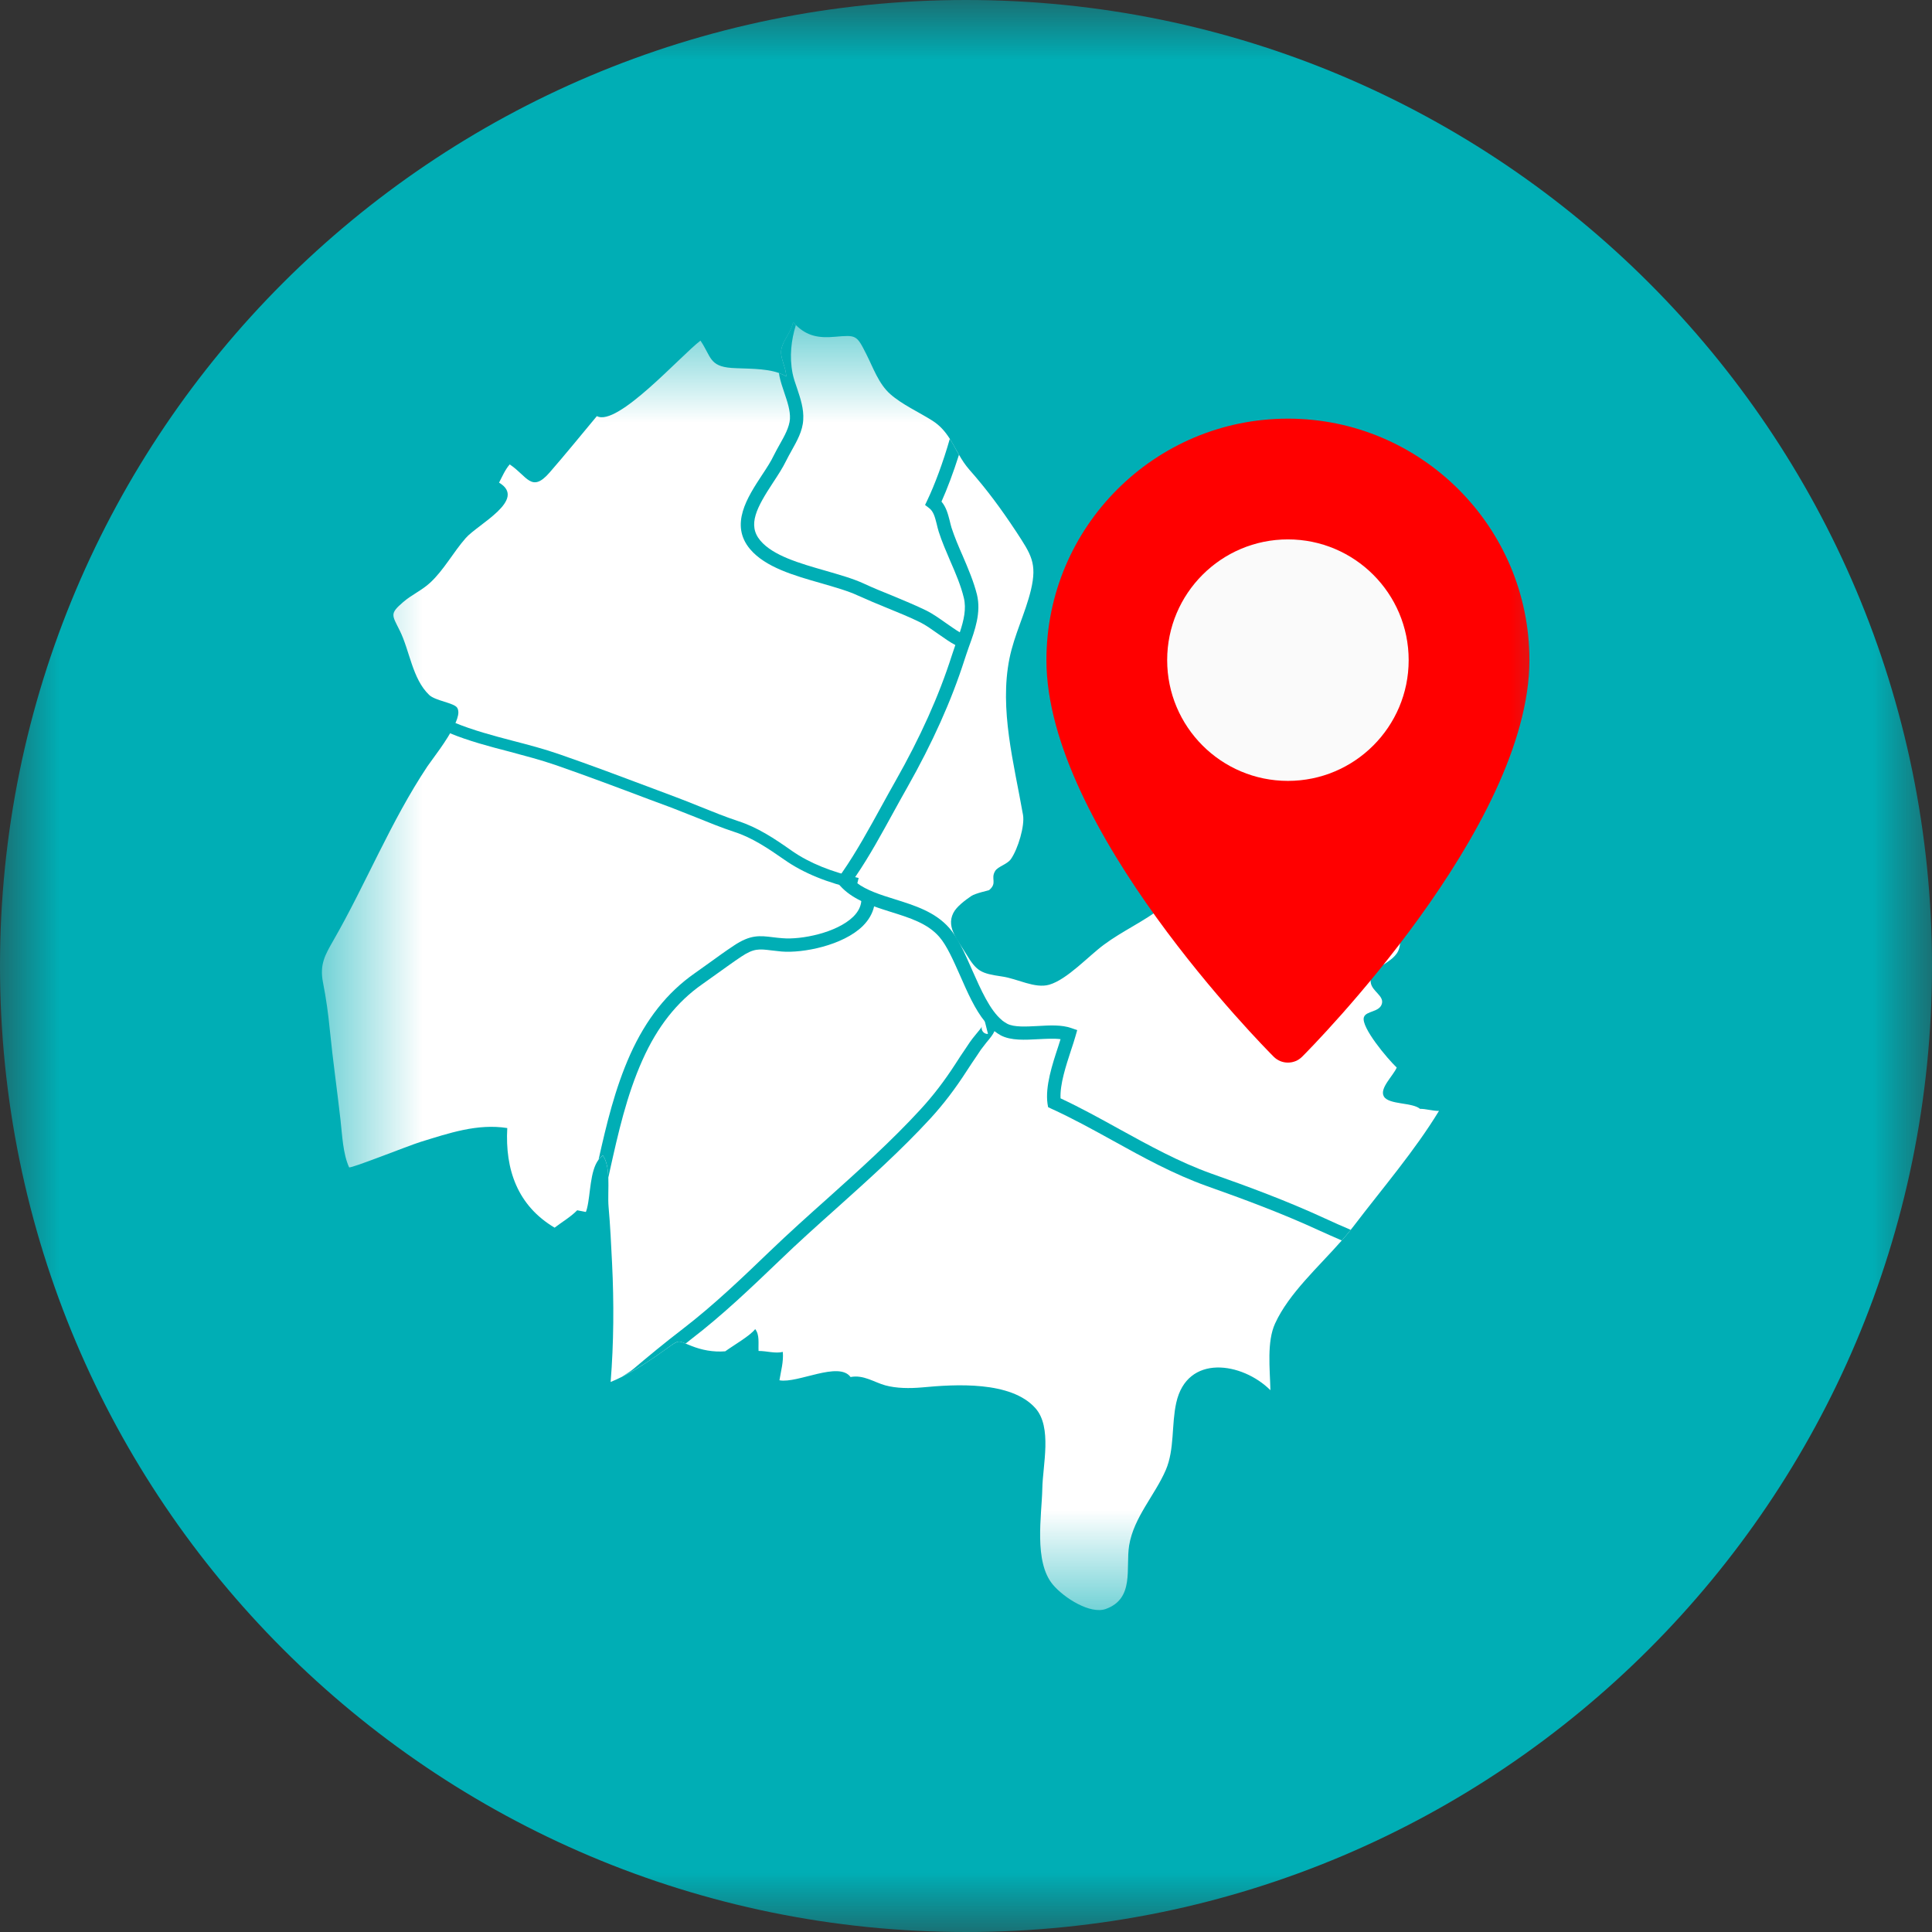
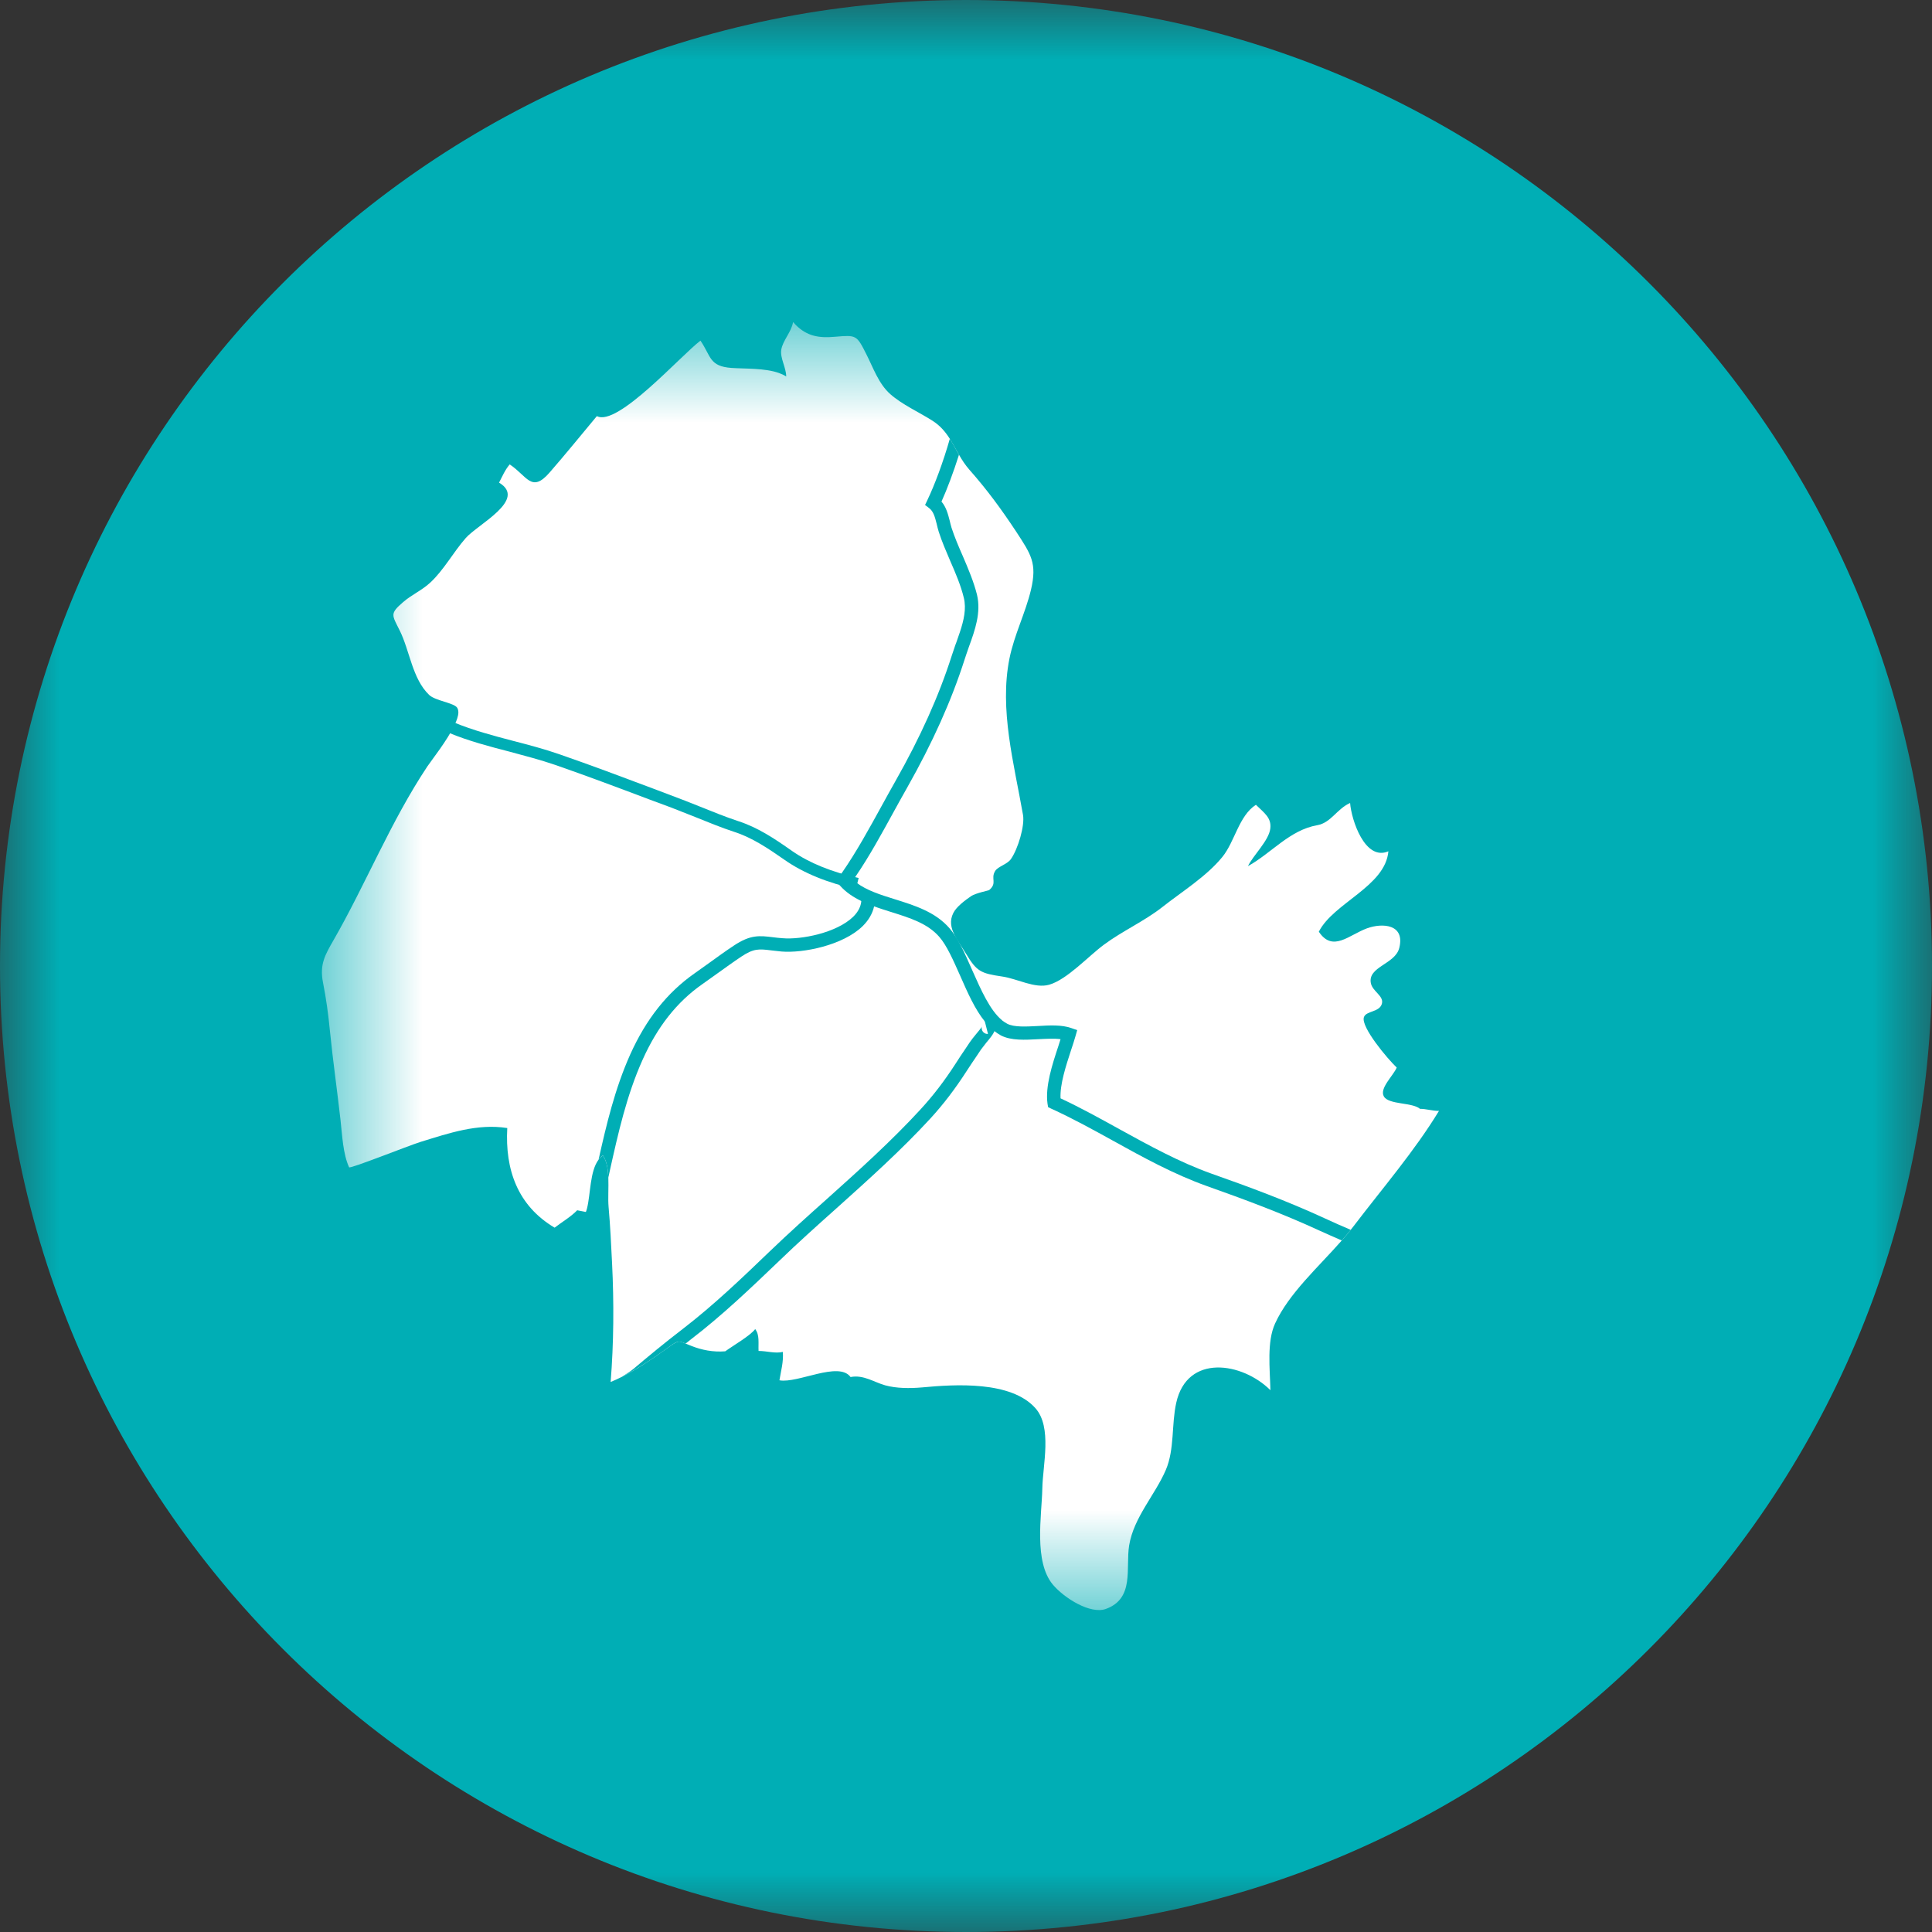
<svg xmlns="http://www.w3.org/2000/svg" width="16" height="16" viewBox="0 0 16 16" fill="none">
  <rect x="0" y="0" width="16" height="16" fill="#333333" stroke="none" />
  <g clip-path="url(#clip0_3127_125)">
    <mask id="mask0_3127_125" style="mask-type:luminance" maskUnits="userSpaceOnUse" x="0" y="0" width="16" height="16">
      <path d="M16 0H0V16H16V0Z" fill="white" />
    </mask>
    <g mask="url(#mask0_3127_125)">
      <path d="M8 16C12.418 16 16 12.418 16 8C16 3.582 12.418 0 8 0C3.582 0 0 3.582 0 8C0 12.418 3.582 16 8 16Z" fill="#00AEB5" />
      <mask id="mask1_3127_125" style="mask-type:luminance" maskUnits="userSpaceOnUse" x="2" y="2" width="12" height="12">
        <path d="M13.333 2.667H2.666V13.334H13.333V2.667Z" fill="white" />
      </mask>
      <g mask="url(#mask1_3127_125)">
        <path d="M11.917 9.2C11.716 9.531 11.448 9.842 11.212 10.152C11.204 10.163 11.195 10.174 11.186 10.185C11.163 10.215 11.138 10.244 11.112 10.273C10.918 10.494 10.674 10.711 10.56 10.96C10.49 11.112 10.517 11.334 10.521 11.513C10.288 11.281 9.831 11.209 9.741 11.618C9.701 11.797 9.728 12.002 9.655 12.173C9.565 12.382 9.389 12.566 9.351 12.799C9.321 12.986 9.398 13.239 9.157 13.325C9.029 13.37 8.814 13.235 8.72 13.124C8.56 12.934 8.627 12.554 8.632 12.329C8.635 12.134 8.716 11.819 8.574 11.661C8.372 11.435 7.911 11.464 7.636 11.49C7.532 11.499 7.424 11.498 7.332 11.473C7.24 11.448 7.152 11.383 7.044 11.404C6.946 11.27 6.606 11.459 6.455 11.431C6.467 11.355 6.49 11.278 6.483 11.196C6.417 11.211 6.353 11.188 6.282 11.188C6.279 11.122 6.292 11.055 6.254 11.007C6.213 11.062 6.075 11.141 6.006 11.191C5.905 11.199 5.81 11.18 5.725 11.146C5.706 11.139 5.691 11.132 5.678 11.127C5.614 11.099 5.612 11.103 5.515 11.173C5.4 11.256 5.276 11.339 5.151 11.402C5.12 11.418 5.088 11.432 5.057 11.445C5.083 11.123 5.085 10.788 5.069 10.464C5.061 10.304 5.054 10.152 5.04 9.995C5.034 9.928 5.041 9.837 5.038 9.752C5.035 9.682 5.025 9.615 4.993 9.57C4.979 9.579 4.967 9.59 4.957 9.604C4.885 9.699 4.891 9.888 4.862 10.005C4.859 10.017 4.856 10.027 4.852 10.037L4.78 10.023C4.728 10.077 4.654 10.12 4.593 10.167C4.285 9.984 4.182 9.684 4.201 9.342C3.954 9.303 3.719 9.384 3.482 9.457C3.385 9.487 2.898 9.682 2.891 9.667C2.84 9.555 2.834 9.401 2.82 9.276C2.792 9.026 2.757 8.785 2.732 8.535C2.719 8.4 2.701 8.268 2.675 8.137C2.645 7.987 2.693 7.907 2.761 7.788C3.029 7.322 3.236 6.802 3.54 6.346C3.578 6.29 3.703 6.133 3.763 6.007C3.782 5.968 3.795 5.931 3.796 5.902C3.796 5.886 3.793 5.872 3.786 5.861C3.759 5.82 3.605 5.804 3.554 5.755C3.414 5.621 3.394 5.39 3.31 5.221C3.246 5.092 3.226 5.083 3.339 4.986C3.408 4.926 3.494 4.889 3.562 4.826C3.675 4.722 3.754 4.573 3.857 4.456C3.955 4.343 4.369 4.138 4.133 3.997C4.16 3.945 4.182 3.892 4.221 3.846C4.366 3.942 4.401 4.085 4.55 3.915C4.684 3.761 4.814 3.601 4.943 3.446C5.113 3.537 5.637 2.945 5.801 2.821C5.89 2.952 5.873 3.033 6.057 3.047C6.17 3.055 6.333 3.047 6.451 3.089C6.473 3.097 6.493 3.106 6.511 3.118C6.511 3.045 6.459 2.964 6.47 2.897C6.482 2.82 6.554 2.75 6.568 2.667C6.576 2.676 6.584 2.684 6.591 2.692C6.685 2.785 6.784 2.801 6.915 2.789C7.091 2.774 7.094 2.773 7.174 2.932C7.232 3.046 7.276 3.178 7.373 3.264C7.473 3.352 7.609 3.412 7.722 3.484C7.788 3.526 7.83 3.578 7.866 3.634C7.892 3.676 7.915 3.721 7.942 3.766C7.966 3.808 7.993 3.85 8.028 3.89C8.174 4.055 8.292 4.216 8.415 4.402C8.539 4.592 8.59 4.663 8.538 4.885C8.491 5.08 8.4 5.256 8.36 5.453C8.275 5.875 8.397 6.321 8.472 6.748C8.488 6.838 8.431 7.029 8.373 7.113C8.342 7.159 8.264 7.175 8.241 7.214C8.202 7.279 8.262 7.312 8.191 7.372C8.189 7.374 8.078 7.397 8.043 7.421C7.996 7.453 7.921 7.508 7.895 7.561C7.863 7.624 7.875 7.683 7.904 7.741C7.918 7.771 7.937 7.8 7.956 7.829C7.971 7.852 7.986 7.875 8 7.898C8.089 8.046 8.123 8.061 8.299 8.087C8.426 8.105 8.57 8.189 8.689 8.155C8.838 8.112 9.015 7.917 9.143 7.823C9.295 7.71 9.477 7.629 9.626 7.512C9.788 7.384 9.991 7.259 10.123 7.097C10.226 6.971 10.26 6.755 10.401 6.665C10.47 6.733 10.531 6.772 10.52 6.862C10.508 6.962 10.379 7.082 10.335 7.173C10.529 7.066 10.68 6.874 10.909 6.834C11.023 6.814 11.071 6.699 11.181 6.65C11.191 6.787 11.303 7.134 11.498 7.05C11.473 7.341 11.043 7.477 10.922 7.716C11.037 7.889 11.171 7.743 11.321 7.688C11.45 7.641 11.638 7.654 11.588 7.851C11.554 7.986 11.325 8.005 11.353 8.143C11.367 8.21 11.459 8.247 11.445 8.309C11.428 8.385 11.312 8.369 11.295 8.425C11.27 8.506 11.49 8.768 11.567 8.841C11.538 8.91 11.421 9.014 11.461 9.081C11.503 9.15 11.696 9.128 11.76 9.183C11.807 9.182 11.866 9.201 11.917 9.2Z" fill="url(#paint0_linear_3127_125)" />
        <path d="M11.186 10.185C11.163 10.214 11.138 10.244 11.112 10.273C11.05 10.246 10.988 10.219 10.929 10.192C10.615 10.047 10.295 9.929 9.996 9.823C9.719 9.724 9.463 9.583 9.216 9.446C9.051 9.355 8.881 9.261 8.707 9.182L8.68 9.169L8.675 9.14C8.655 8.997 8.715 8.814 8.764 8.666C8.77 8.645 8.777 8.625 8.783 8.606C8.73 8.599 8.665 8.603 8.601 8.606C8.489 8.612 8.374 8.619 8.289 8.575C8.271 8.565 8.253 8.553 8.236 8.54C8.208 8.518 8.182 8.492 8.158 8.462C8.074 8.36 8.012 8.218 7.951 8.079C7.894 7.951 7.841 7.83 7.779 7.759C7.682 7.647 7.534 7.601 7.377 7.552C7.331 7.537 7.284 7.523 7.239 7.506C7.203 7.493 7.167 7.479 7.133 7.462C7.067 7.43 7.006 7.39 6.957 7.335C6.955 7.333 6.954 7.331 6.952 7.329L6.924 7.296L6.949 7.261C6.958 7.25 6.966 7.238 6.974 7.226C7.091 7.058 7.2 6.859 7.306 6.666C7.344 6.597 7.379 6.533 7.415 6.47C7.623 6.103 7.776 5.762 7.882 5.43C7.892 5.4 7.902 5.37 7.912 5.341C7.915 5.334 7.917 5.327 7.92 5.32C7.93 5.292 7.94 5.264 7.949 5.236C7.982 5.137 8.004 5.041 7.982 4.951C7.958 4.851 7.914 4.747 7.87 4.647C7.836 4.567 7.8 4.485 7.774 4.403C7.767 4.381 7.762 4.359 7.757 4.338C7.743 4.283 7.731 4.236 7.696 4.209L7.661 4.182L7.68 4.142C7.738 4.021 7.81 3.831 7.866 3.634C7.893 3.676 7.915 3.721 7.942 3.766C7.895 3.914 7.843 4.052 7.797 4.154C7.837 4.201 7.851 4.259 7.865 4.312C7.87 4.332 7.874 4.351 7.88 4.37C7.905 4.447 7.939 4.527 7.973 4.604C8.018 4.709 8.064 4.817 8.091 4.925C8.126 5.073 8.075 5.217 8.024 5.357C8.022 5.364 8.019 5.372 8.016 5.38C8.016 5.381 8.016 5.382 8.015 5.383C8.006 5.41 7.996 5.437 7.988 5.463C7.879 5.803 7.724 6.149 7.512 6.524C7.477 6.586 7.441 6.65 7.404 6.718C7.303 6.902 7.2 7.091 7.088 7.255C7.081 7.266 7.073 7.277 7.066 7.288C7.075 7.296 7.084 7.303 7.093 7.31C7.177 7.374 7.291 7.41 7.41 7.447C7.576 7.499 7.746 7.552 7.863 7.687C7.877 7.704 7.891 7.721 7.904 7.741C7.922 7.768 7.939 7.797 7.956 7.829C7.989 7.892 8.02 7.963 8.052 8.036C8.124 8.198 8.198 8.366 8.297 8.448C8.299 8.45 8.301 8.451 8.302 8.453C8.315 8.462 8.328 8.471 8.341 8.478C8.398 8.508 8.498 8.502 8.595 8.497C8.693 8.491 8.793 8.486 8.872 8.514L8.921 8.531L8.907 8.58C8.897 8.617 8.883 8.657 8.869 8.7C8.828 8.826 8.777 8.98 8.783 9.096C8.95 9.174 9.113 9.264 9.27 9.351C9.514 9.485 9.765 9.624 10.034 9.72C10.335 9.826 10.658 9.945 10.976 10.092C11.044 10.124 11.114 10.154 11.186 10.185Z" fill="#00AEB5" />
-         <path d="M7.088 7.363C6.857 7.313 6.653 7.23 6.499 7.122C6.357 7.023 6.227 6.936 6.08 6.889C5.973 6.854 5.864 6.809 5.757 6.766C5.692 6.74 5.624 6.713 5.559 6.688C5.497 6.665 5.435 6.642 5.373 6.619C5.119 6.523 4.855 6.424 4.599 6.335C4.477 6.293 4.346 6.259 4.22 6.225C4.053 6.182 3.88 6.136 3.725 6.072L3.765 5.985C3.914 6.047 4.083 6.092 4.247 6.135C4.375 6.168 4.508 6.203 4.634 6.247C4.891 6.336 5.155 6.435 5.41 6.531C5.473 6.555 5.534 6.578 5.596 6.601C5.663 6.626 5.731 6.653 5.797 6.68C5.901 6.722 6.01 6.766 6.113 6.8C6.274 6.852 6.41 6.942 6.559 7.047C6.702 7.147 6.893 7.224 7.111 7.271L7.088 7.363Z" fill="#00AEB5" />
+         <path d="M7.088 7.363C6.857 7.313 6.653 7.23 6.499 7.122C6.357 7.023 6.227 6.936 6.08 6.889C5.973 6.854 5.864 6.809 5.757 6.766C5.692 6.74 5.624 6.713 5.559 6.688C5.497 6.665 5.435 6.642 5.373 6.619C5.119 6.523 4.855 6.424 4.599 6.335C4.477 6.293 4.346 6.259 4.22 6.225C4.053 6.182 3.88 6.136 3.725 6.072L3.765 5.985C3.914 6.047 4.083 6.092 4.247 6.135C4.375 6.168 4.508 6.203 4.634 6.247C4.891 6.336 5.155 6.435 5.41 6.531C5.663 6.626 5.731 6.653 5.797 6.68C5.901 6.722 6.01 6.766 6.113 6.8C6.274 6.852 6.41 6.942 6.559 7.047C6.702 7.147 6.893 7.224 7.111 7.271L7.088 7.363Z" fill="#00AEB5" />
        <path d="M8.235 8.541C8.224 8.567 8.2 8.597 8.168 8.635C8.151 8.656 8.134 8.678 8.124 8.692C8.112 8.71 8.1 8.728 8.088 8.746C8.061 8.785 8.034 8.826 8.008 8.866C7.91 9.018 7.814 9.144 7.705 9.263C7.463 9.526 7.191 9.77 6.928 10.006C6.77 10.147 6.607 10.293 6.453 10.442C6.224 10.661 5.988 10.888 5.722 11.092C5.707 11.104 5.693 11.115 5.678 11.127C5.613 11.099 5.611 11.103 5.515 11.173C5.4 11.256 5.275 11.339 5.15 11.402C5.188 11.378 5.223 11.356 5.248 11.335C5.365 11.236 5.505 11.12 5.654 11.006C5.915 10.805 6.149 10.58 6.375 10.363C6.531 10.213 6.695 10.066 6.853 9.925C7.114 9.691 7.384 9.448 7.622 9.189C7.727 9.075 7.82 8.954 7.915 8.807C7.941 8.766 7.968 8.725 7.995 8.686C8.007 8.668 8.019 8.65 8.031 8.632C8.044 8.613 8.062 8.59 8.082 8.566C8.099 8.546 8.127 8.512 8.132 8.501C8.128 8.508 8.127 8.528 8.141 8.545C8.155 8.562 8.175 8.564 8.182 8.562L8.157 8.463L8.155 8.456C8.181 8.45 8.199 8.455 8.211 8.462C8.222 8.469 8.228 8.477 8.231 8.481C8.243 8.501 8.244 8.52 8.235 8.541Z" fill="#00AEB5" />
        <path d="M7.239 7.506C7.226 7.565 7.194 7.62 7.145 7.669C6.981 7.83 6.649 7.895 6.472 7.88C6.441 7.877 6.414 7.874 6.39 7.871C6.286 7.858 6.243 7.853 6.138 7.923C6.072 7.967 6.005 8.016 5.939 8.063C5.899 8.092 5.857 8.122 5.817 8.15C5.606 8.297 5.444 8.503 5.321 8.778C5.189 9.072 5.119 9.387 5.051 9.692C5.047 9.712 5.042 9.732 5.038 9.752C5.035 9.681 5.025 9.615 4.993 9.569C4.979 9.578 4.967 9.59 4.957 9.604C5.022 9.314 5.092 9.017 5.219 8.733C5.351 8.44 5.525 8.22 5.752 8.061C5.793 8.032 5.834 8.003 5.874 7.974C5.94 7.926 6.008 7.877 6.076 7.832C6.215 7.739 6.29 7.748 6.403 7.762C6.427 7.765 6.453 7.768 6.482 7.77C6.633 7.783 6.928 7.727 7.067 7.591C7.107 7.551 7.129 7.508 7.133 7.462C7.134 7.452 7.134 7.442 7.133 7.431L7.244 7.422C7.246 7.451 7.245 7.479 7.239 7.506Z" fill="#00AEB5" />
-         <path d="M7.994 5.257L7.969 5.364C7.951 5.36 7.932 5.352 7.912 5.342C7.869 5.32 7.822 5.286 7.77 5.25C7.719 5.214 7.667 5.177 7.625 5.156C7.535 5.111 7.437 5.072 7.342 5.033C7.264 5.001 7.184 4.968 7.107 4.933C7.024 4.894 6.917 4.864 6.804 4.831C6.575 4.766 6.339 4.698 6.212 4.548C6.041 4.345 6.19 4.118 6.31 3.935C6.349 3.876 6.385 3.821 6.409 3.77C6.424 3.74 6.441 3.709 6.458 3.679C6.497 3.61 6.537 3.538 6.542 3.47C6.546 3.4 6.52 3.325 6.495 3.251C6.48 3.206 6.464 3.16 6.455 3.115C6.454 3.106 6.452 3.098 6.451 3.089C6.472 3.097 6.493 3.106 6.511 3.118C6.511 3.045 6.459 2.964 6.47 2.897C6.482 2.82 6.553 2.75 6.568 2.667C6.575 2.676 6.583 2.684 6.591 2.692C6.553 2.815 6.536 2.951 6.564 3.093C6.572 3.132 6.586 3.173 6.601 3.216C6.629 3.3 6.658 3.386 6.652 3.477C6.647 3.57 6.6 3.652 6.555 3.733C6.539 3.762 6.523 3.79 6.51 3.817C6.482 3.874 6.444 3.933 6.403 3.995C6.268 4.201 6.187 4.347 6.297 4.477C6.402 4.602 6.622 4.665 6.835 4.726C6.952 4.76 7.063 4.791 7.154 4.833C7.229 4.868 7.308 4.9 7.385 4.931C7.481 4.971 7.581 5.012 7.675 5.058C7.725 5.083 7.78 5.122 7.834 5.16C7.873 5.187 7.915 5.217 7.949 5.237C7.967 5.247 7.982 5.254 7.994 5.257Z" fill="#00AEB5" />
-         <path d="M10.666 3.467C9.563 3.467 8.666 4.364 8.666 5.467C8.666 6.853 10.471 8.674 10.548 8.751C10.581 8.784 10.623 8.8 10.666 8.8C10.709 8.8 10.751 8.784 10.784 8.751C10.861 8.674 12.666 6.853 12.666 5.467C12.666 4.364 11.769 3.467 10.666 3.467Z" fill="#FF0000" />
-         <path d="M10.666 6.467C11.218 6.467 11.666 6.019 11.666 5.467C11.666 4.915 11.218 4.467 10.666 4.467C10.114 4.467 9.666 4.915 9.666 5.467C9.666 6.019 10.114 6.467 10.666 6.467Z" fill="#FAFAFA" />
      </g>
    </g>
  </g>
  <defs>
    <linearGradient id="paint0_linear_3127_125" x1="2.666" y1="8" x2="11.917" y2="8" gradientUnits="userSpaceOnUse">
      <stop stop-color="white" />
    </linearGradient>
    <clipPath id="clip0_3127_125">
      <rect width="16" height="16" fill="white" />
    </clipPath>
  </defs>
</svg>